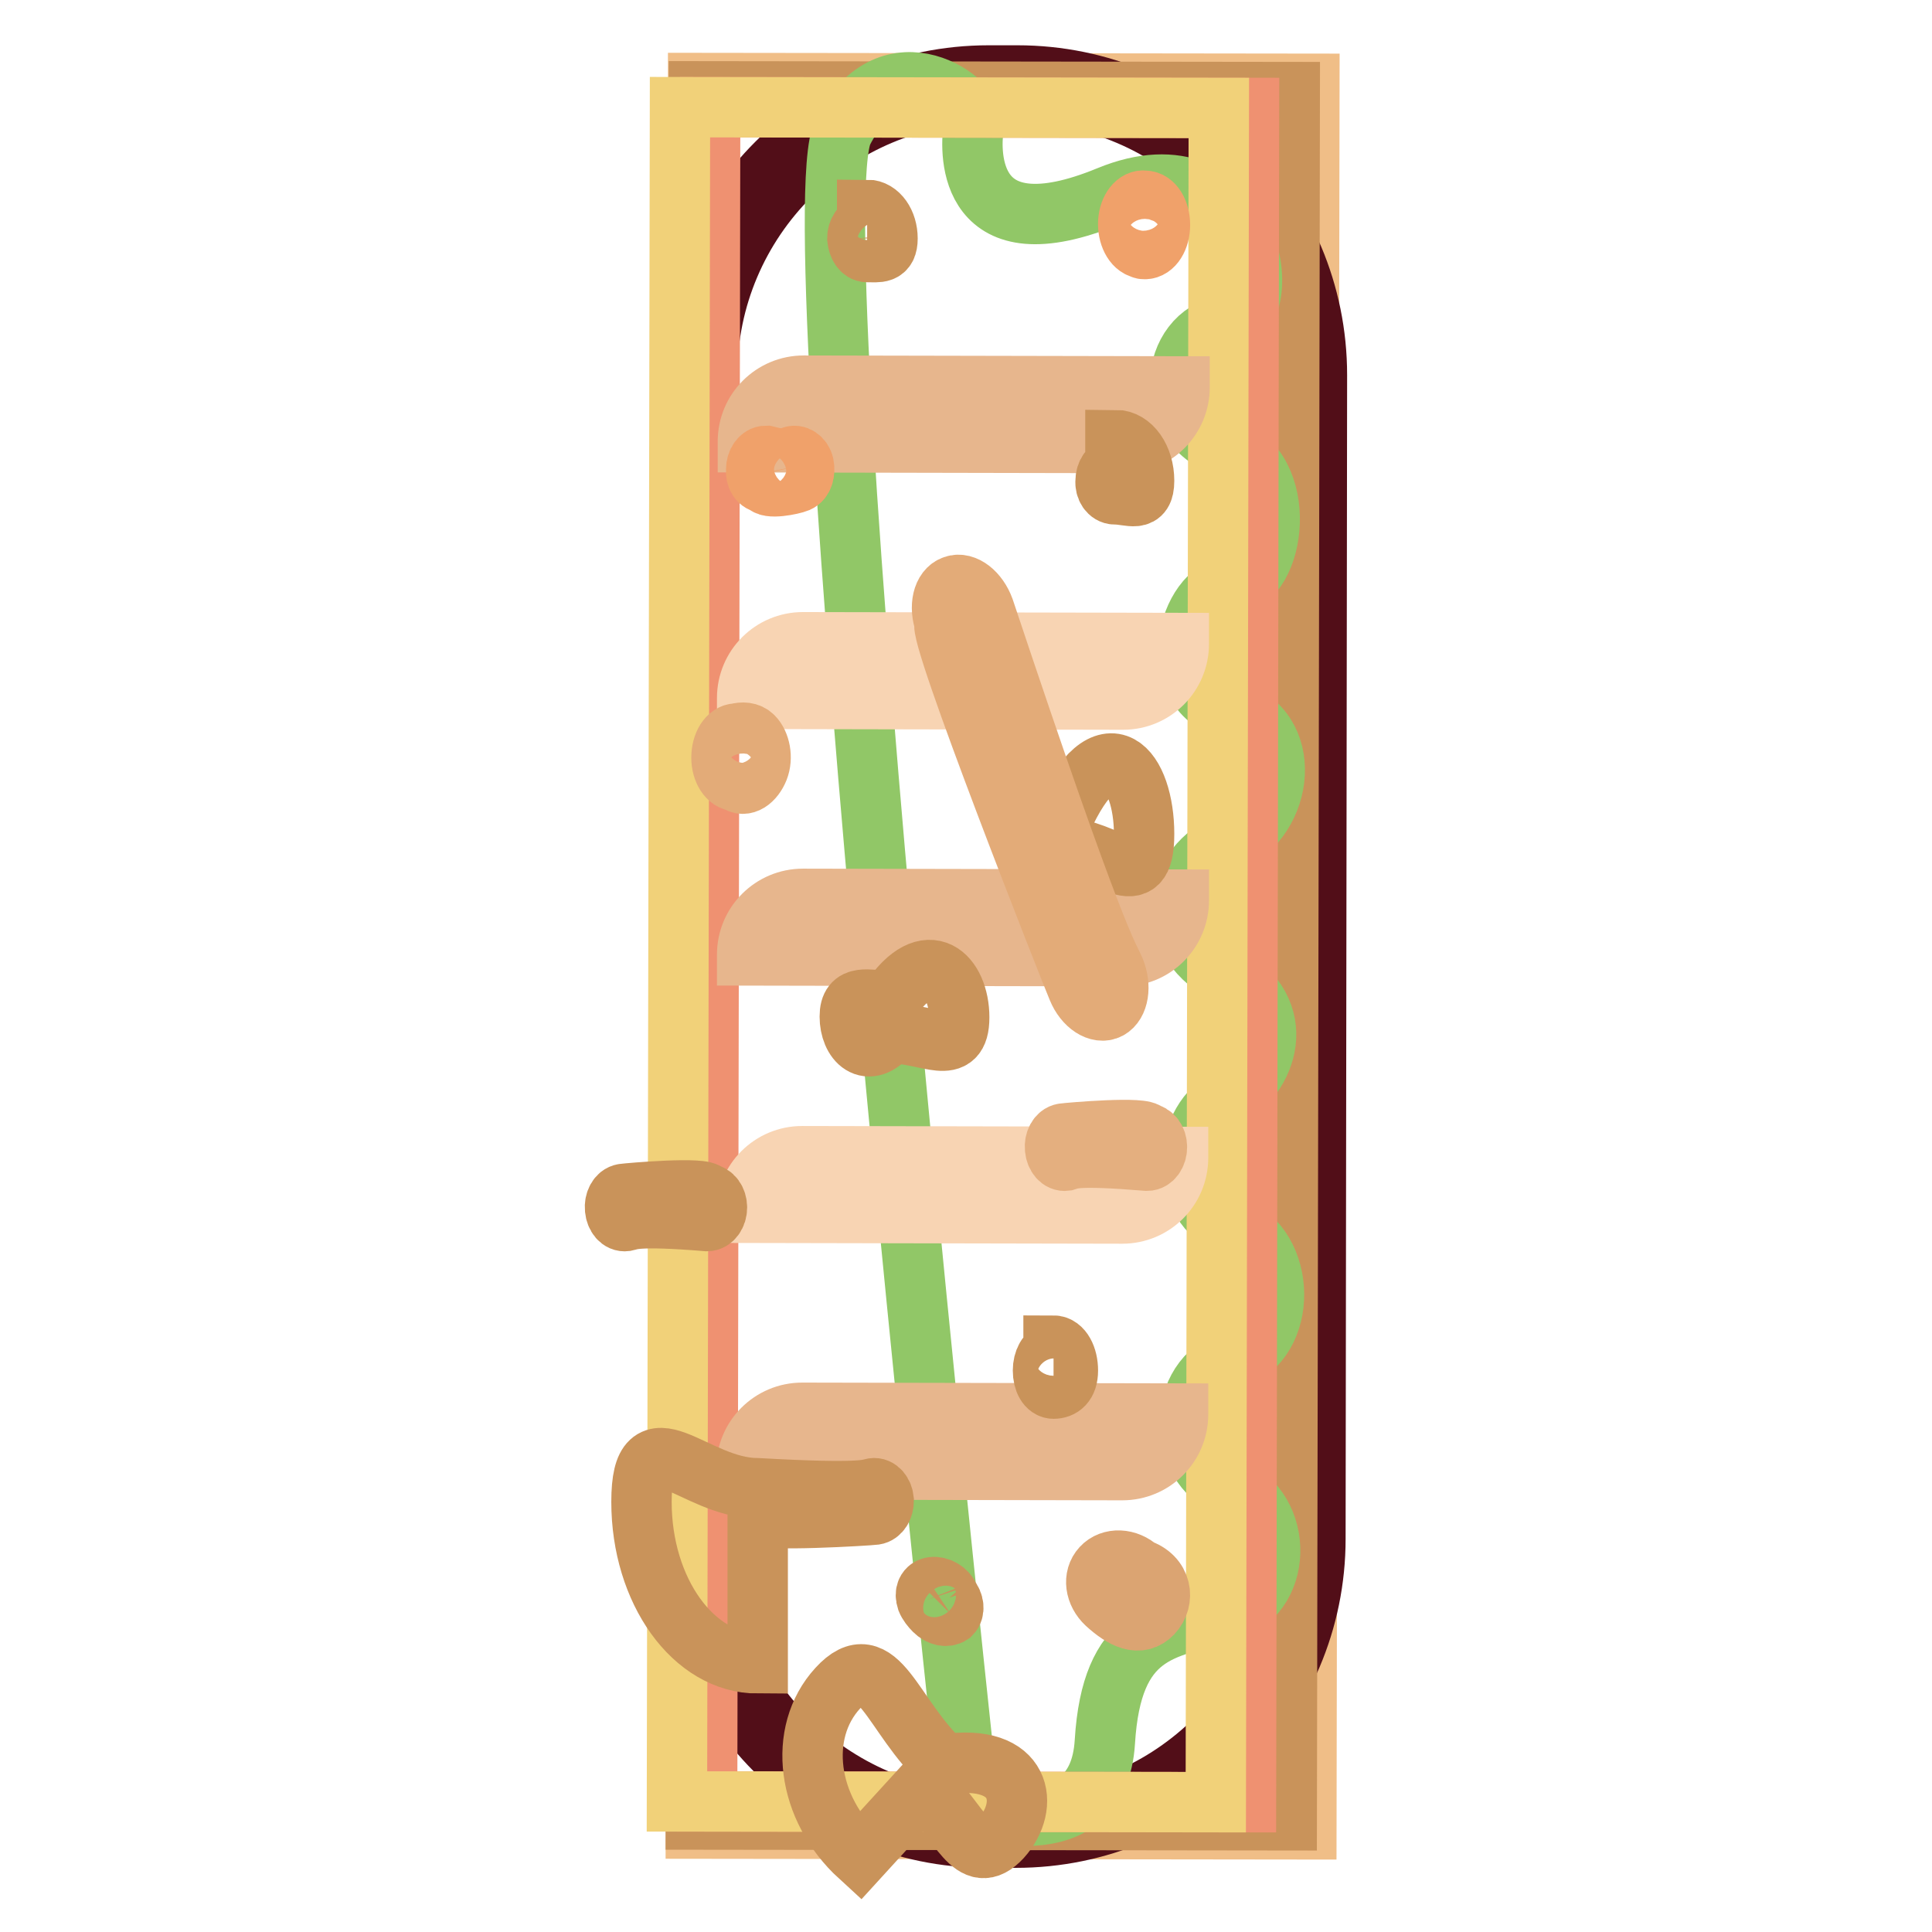
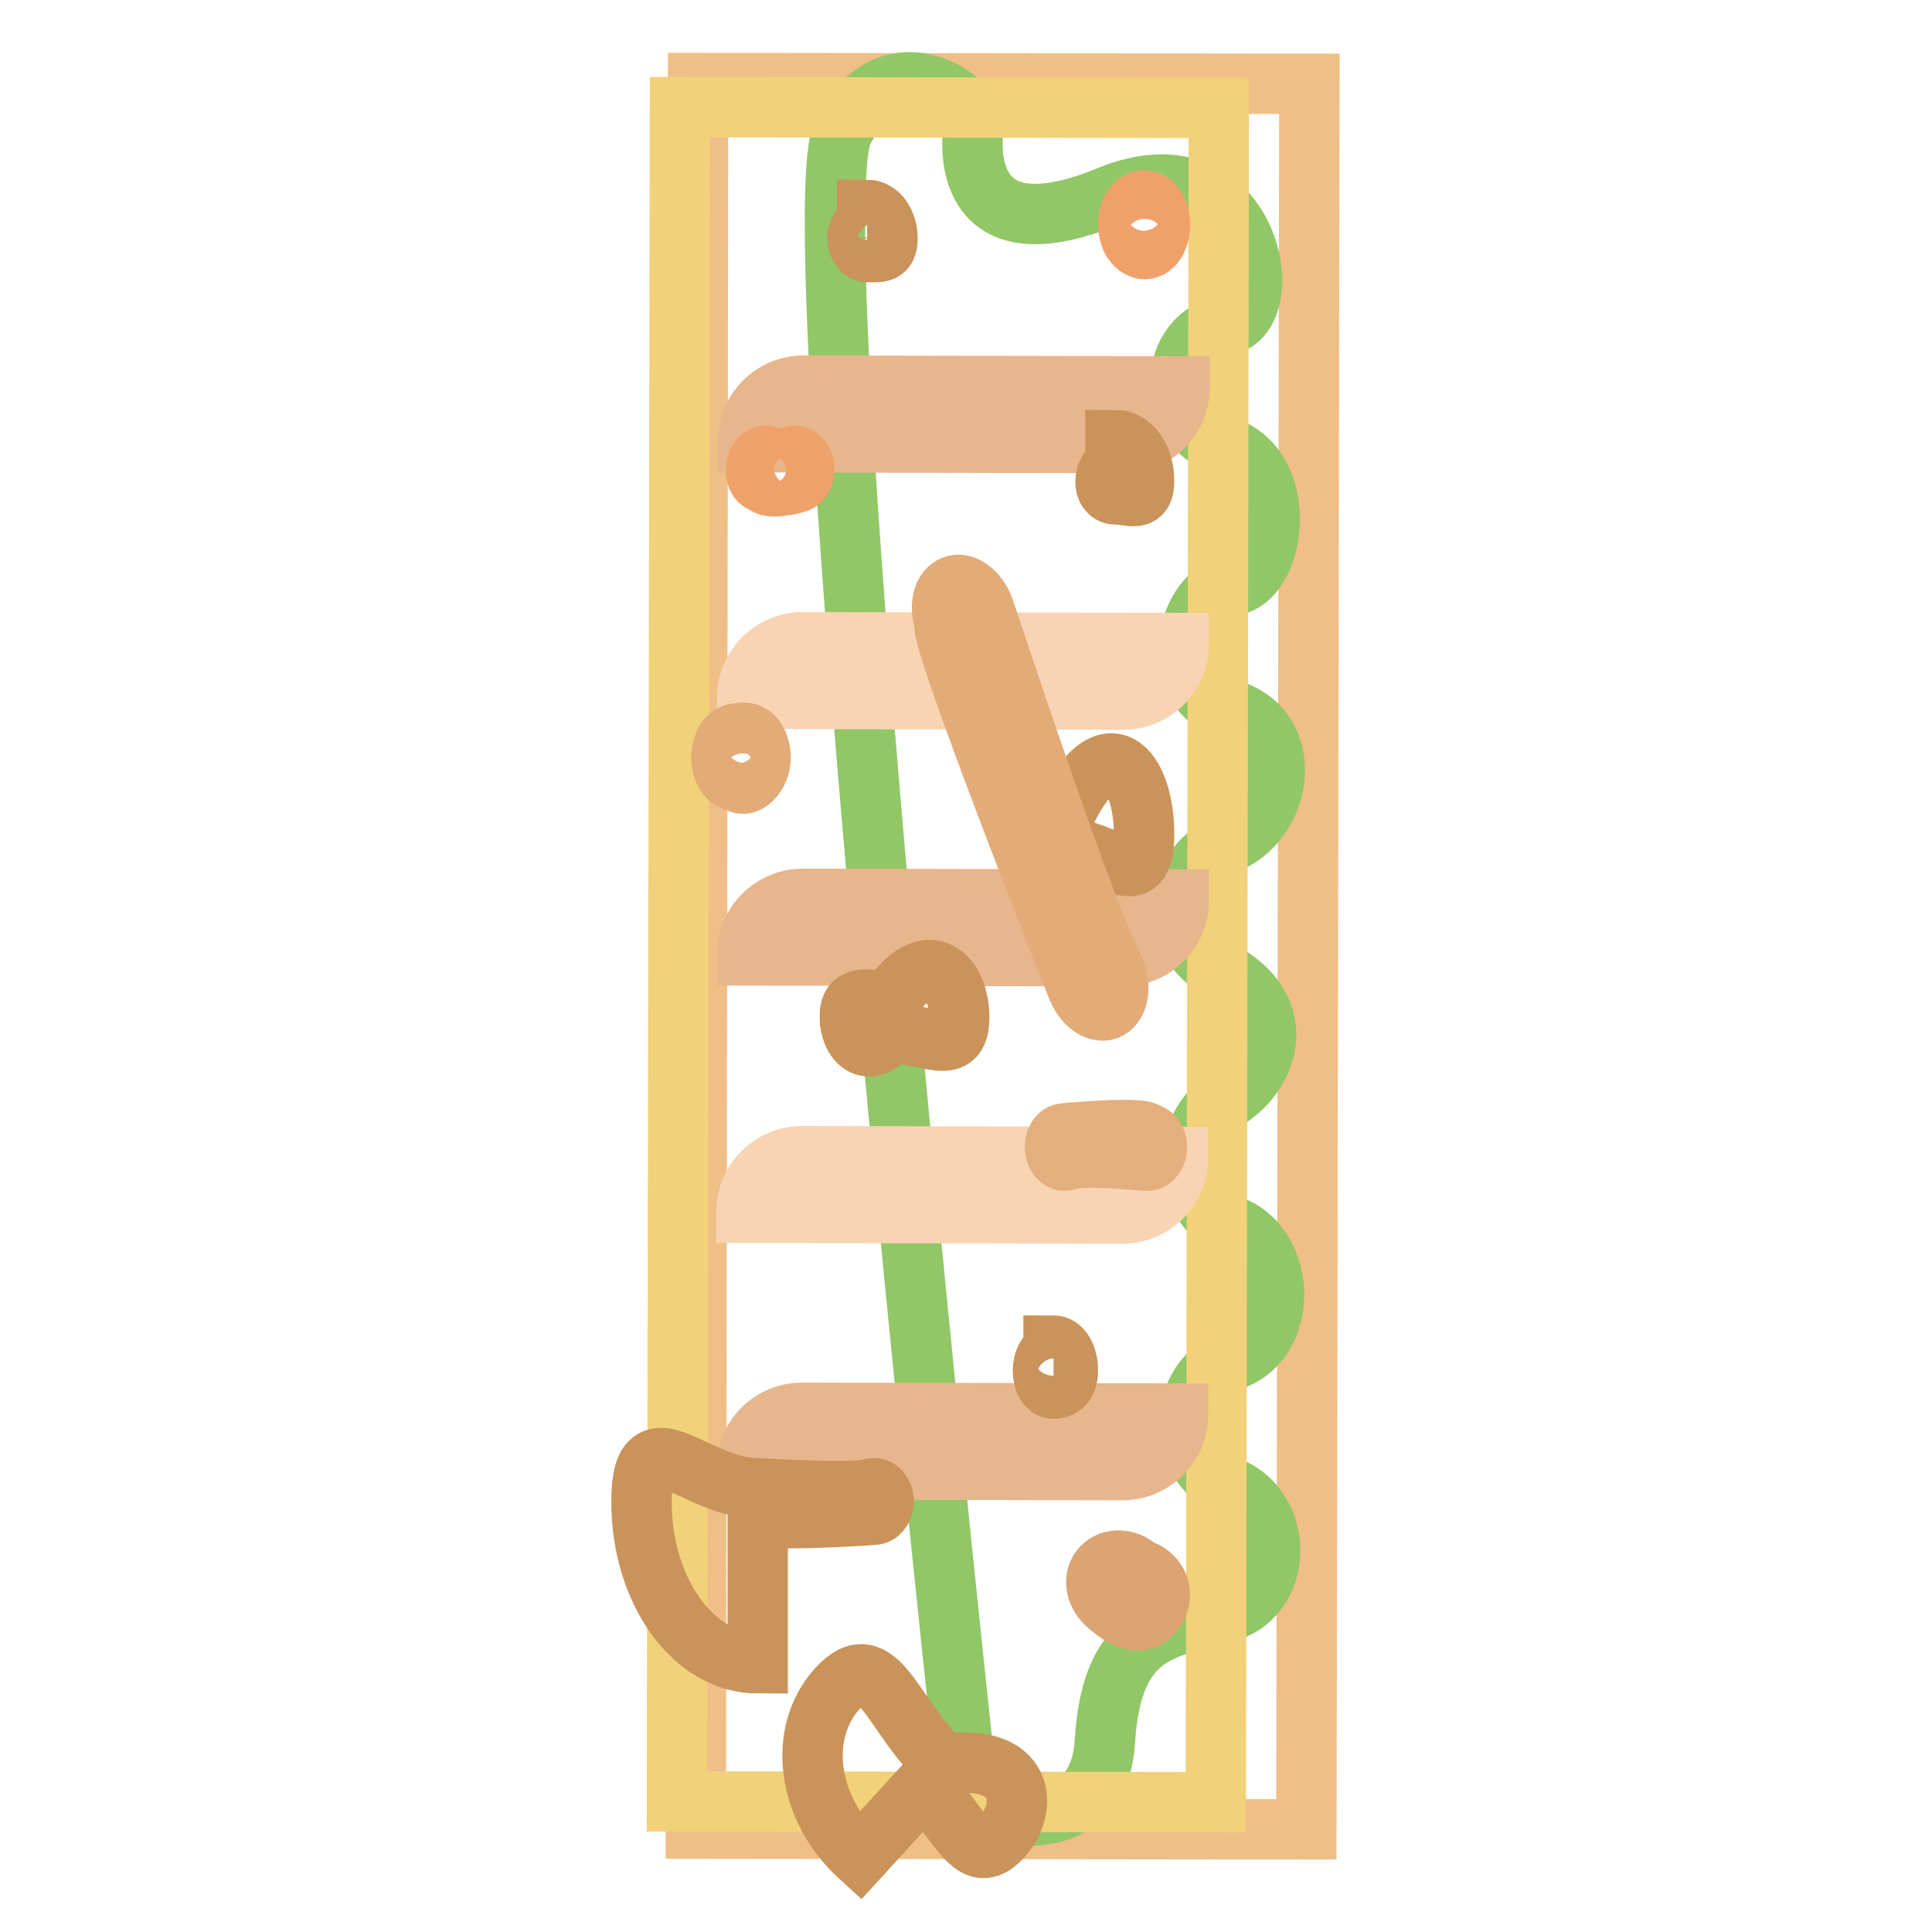
<svg xmlns="http://www.w3.org/2000/svg" version="1.1" x="0px" y="0px" viewBox="0 0 256 256" enable-background="new 0 0 256 256" xml:space="preserve">
  <g>
    <path stroke-width="8" fill-opacity="0" stroke="#f0be87" d="M92.2,242.3L92.5,11l81,0.1l-0.4,231.3L92.2,242.3z" />
-     <path stroke-width="8" fill-opacity="0" stroke="#520e18" d="M174.5,49.7l-0.2,154.2c0,21.9-17.8,39.6-39.7,39.6h-3.9c-21.9,0-39.6-17.8-39.6-39.7l0.2-154.2 c0-21.9,17.8-39.6,39.7-39.6h3.8C156.8,10,174.5,27.8,174.5,49.7z M93.3,203.8c0,20.7,16.8,37.5,37.4,37.6h3.9 c20.7,0,37.5-16.8,37.6-37.4l0.2-154.2c0-20.7-16.8-37.5-37.4-37.5h-3.8c-20.7,0-37.5,16.8-37.5,37.4L93.3,203.8z" />
-     <path stroke-width="8" fill-opacity="0" stroke="#c9935a" d="M92.2,241.1l0.4-229l78.3,0.1l-0.4,229L92.2,241.1z" />
    <path stroke-width="8" fill-opacity="0" stroke="#91c767" d="M128.4,239.3c0,0,17.1,6.2,18-8.5c0.9-14.7,7.8-15,15.8-17.1c8-2.1,8-13.6,0.8-16.6 c-7.2-3-7.2-14.4,0.3-16.9c7.5-2.6,7.2-14.9,0-17.7c-7.2-2.8-6.7-13.5-1-16.7c5.6-3.2,8.8-11.7,0-16.8c-8.8-5.1-6.7-14.2,0.6-17.4 c7.2-3.2,8.8-15,0-17.6c-8.8-2.7-5.6-15.7,0.3-16.4c5.9-0.7,7.8-15.4-0.8-18.4c-8.6-3-7.5-14.8,0-16.1c7.5-1.3,3.2-24.8-15.5-17.1 c-18.7,7.7-18.4-5.6-17.9-9.1c0.5-3.5-11-11.8-17.3,0.5C105.5,29.8,128.4,239.3,128.4,239.3L128.4,239.3z" />
-     <path stroke-width="8" fill-opacity="0" stroke="#ef9171" d="M93.7,238.7l0.4-224.5l71.4,0.1l-0.4,224.5L93.7,238.7z" />
    <path stroke-width="8" fill-opacity="0" stroke="#f1d179" d="M89.7,238.7l0.4-224.5l71.4,0.1l-0.4,224.5L89.7,238.7z" />
    <path stroke-width="8" fill-opacity="0" stroke="#e7b68d" d="M98.9,194.7v-0.1c0-4.1,3.3-7.4,7.4-7.4l0,0l49.8,0.1v0.1c0,4.1-3.3,7.4-7.4,7.4l0,0L98.9,194.7L98.9,194.7 z" />
    <path stroke-width="8" fill-opacity="0" stroke="#f8d4b3" d="M98.9,160.7l0-0.1c0-4.1,3.3-7.4,7.4-7.4l0,0l49.8,0.1v0.1c0,4.1-3.3,7.4-7.4,7.4L98.9,160.7L98.9,160.7z" />
    <path stroke-width="8" fill-opacity="0" stroke="#e7b68d" d="M99,126.6v-0.1c0-4.1,3.3-7.4,7.4-7.4h0l49.8,0.1v0.1c0,4.1-3.3,7.4-7.4,7.4l0,0L99,126.6L99,126.6z" />
    <path stroke-width="8" fill-opacity="0" stroke="#f8d4b3" d="M99,92.6v-0.1c0-4.1,3.3-7.4,7.4-7.4c0,0,0,0,0,0l49.8,0.1v0.1c0,4.1-3.3,7.4-7.4,7.4L99,92.6z" />
    <path stroke-width="8" fill-opacity="0" stroke="#e7b68d" d="M99.1,58.6v-0.1c0-4.1,3.3-7.4,7.4-7.4l49.8,0.1v0.1c0,4.1-3.3,7.4-7.4,7.4L99.1,58.6L99.1,58.6z" />
    <path stroke-width="8" fill-opacity="0" stroke="#c9935a" d="M117.9,136.9c5.1,0,9.2,3.3,9.2-2.1c0-5.4-4.1-9.8-9.2-2.2c-2.9,0-5.3-1-5.3,2.1 C112.6,137.9,115,140.5,117.9,136.9z" />
    <path stroke-width="8" fill-opacity="0" stroke="#e3ab78" d="M97.6,103.5c1,0.9,2.3-0.1,2.9-1.6c0.6-1.5,0.2-3.4-0.7-4.3c-0.6-0.6-1.4-0.6-2.2-0.4c-1.1,0-2,1.4-2,3.2 C95.6,102.1,96.5,103.5,97.6,103.5L97.6,103.5z" />
    <path stroke-width="8" fill-opacity="0" stroke="#c9935a" d="M139.6,184c1,0,1.9-0.6,1.9-2.4c0-1.8-0.8-3.3-1.9-3.3c0,0,0,0,0,0.9c-0.8,0-1.4,1.1-1.4,2.4 C138.2,183,138.8,184,139.6,184z" />
    <path stroke-width="8" fill-opacity="0" stroke="#c9935a" d="M122.3,236.8c5,4.5,6.5,10.9,10.4,6.7c3.8-4.2,2.9-11.3-7.6-9.7c-7-6.4-8.7-16-14.1-10.1 c-5.4,5.9-4.1,15.9,2.9,22.3C113.9,246,113.9,246,122.3,236.8z" />
    <path stroke-width="8" fill-opacity="0" stroke="#c9935a" d="M140.7,112.3c6,0,10.9,6.6,10.9-1.8c0-8.4-4.9-15.1-10.9-1.8c-0.7,0-1.3,0.8-1.3,1.8 C139.4,111.5,139.9,112.3,140.7,112.3L140.7,112.3z" />
    <path stroke-width="8" fill-opacity="0" stroke="#c9935a" d="M147.7,65.5c2.1,0,3.9,1.2,3.9-1.8c0-3-1.7-5.4-3.8-5.4c0,0,0,0,0,3.6c-0.7,0-1.3,0.8-1.3,1.8 C146.4,64.7,147,65.5,147.7,65.5z" />
    <path stroke-width="8" fill-opacity="0" stroke="#c9935a" d="M114.9,33.4c1.5,0,2.7,0.3,2.7-1.8c0-2.1-1.2-3.8-2.7-3.8c0,0,0,0,0,2c-0.7,0-1.3,0.8-1.3,1.8 C113.7,32.6,114.2,33.4,114.9,33.4z" />
    <path stroke-width="8" fill-opacity="0" stroke="#c9935a" d="M100.4,200.7c0.1,1,14.8,0.1,15.5,0s1.2-0.9,1.2-1.9c-0.1-1-0.7-1.7-1.4-1.6c-0.6,0.1-1.1,0.8-15.3,0 c-8.5,0-15.4-10.1-15.4,1.8c0,11.8,6.9,21.4,15.4,21.4C100.4,220.3,100.4,220.3,100.4,200.7z" />
    <path stroke-width="8" fill-opacity="0" stroke="#e4af7f" d="M152,153.8c0.7,0,1.3-0.8,1.3-1.8s-0.6-1.8-1.3-1.8c-0.1-1-10.4-0.1-11.1,0s-1.2,1-1.1,2s0.7,1.7,1.4,1.6 C141.9,153.6,142.3,153,152,153.8z" />
    <path stroke-width="8" fill-opacity="0" stroke="#f0a16a" d="M151.7,33c1.1,0,2-1.4,2-3.2c0-1.8-0.9-3.2-2-3.2c0,0,0,0,0,0c-1.1-0.2-2.1,1.1-2.2,2.8 c-0.1,1.7,0.7,3.3,1.8,3.5C151.4,33,151.5,33,151.7,33z" />
    <path stroke-width="8" fill-opacity="0" stroke="#dba472" d="M146.6,212.5c2.2,2,4.4,3.1,6.1,1.3c1.7-1.8,1.3-4.9-1.8-5.9c-1.5-1.4-3.7-1.5-4.9-0.2 S145.1,211.1,146.6,212.5z" />
    <path stroke-width="8" fill-opacity="0" stroke="#f0a16a" d="M101.4,64c0.2,0.9,3.6,0.2,4.3-0.1c0.7-0.3,1-1.3,0.8-2.3c-0.2-0.9-1-1.4-1.6-1.1c-0.4,0.2-0.7,0.6-3.4-0.1 c-0.7,0-1.3,0.8-1.3,1.8C100.1,63.2,100.6,64,101.4,64L101.4,64z" />
-     <path stroke-width="8" fill-opacity="0" stroke="#c9935a" d="M93.7,161.8c0.7,0,1.3-0.8,1.3-1.8c0-1-0.6-1.8-1.3-1.8l0,0c-0.1-1-10.4-0.1-11.1,0c-0.7,0.1-1.2,1-1.1,2 c0.1,1,0.7,1.7,1.4,1.6C83.5,161.7,84,161,93.7,161.8z" />
-     <path stroke-width="8" fill-opacity="0" stroke="#c9935a" d="M123.8,213.4c0.7,0.7,1.6,0.9,2.2,0.5c0.5-0.5,0.4-1.5-0.2-2.2l0,0c-0.3-0.9-1.4-1.5-2.2-1.4 c-0.8,0.1-1.1,0.8-0.8,1.7C123,212.5,123.4,213,123.8,213.4z" />
    <path stroke-width="8" fill-opacity="0" stroke="#e3ab78" d="M125.2,82.6c-1.3,0.7,16.7,46.3,17.6,48.4c0.9,2.2,2.8,3.4,4.1,2.7c1.3-0.7,1.7-3,0.8-5.2 c-0.8-1.9-2.4-3.1-17.3-47.8c-0.8-2.2-2.6-3.6-4-3.1C124.9,78.1,124.4,80.4,125.2,82.6L125.2,82.6z" />
  </g>
</svg>